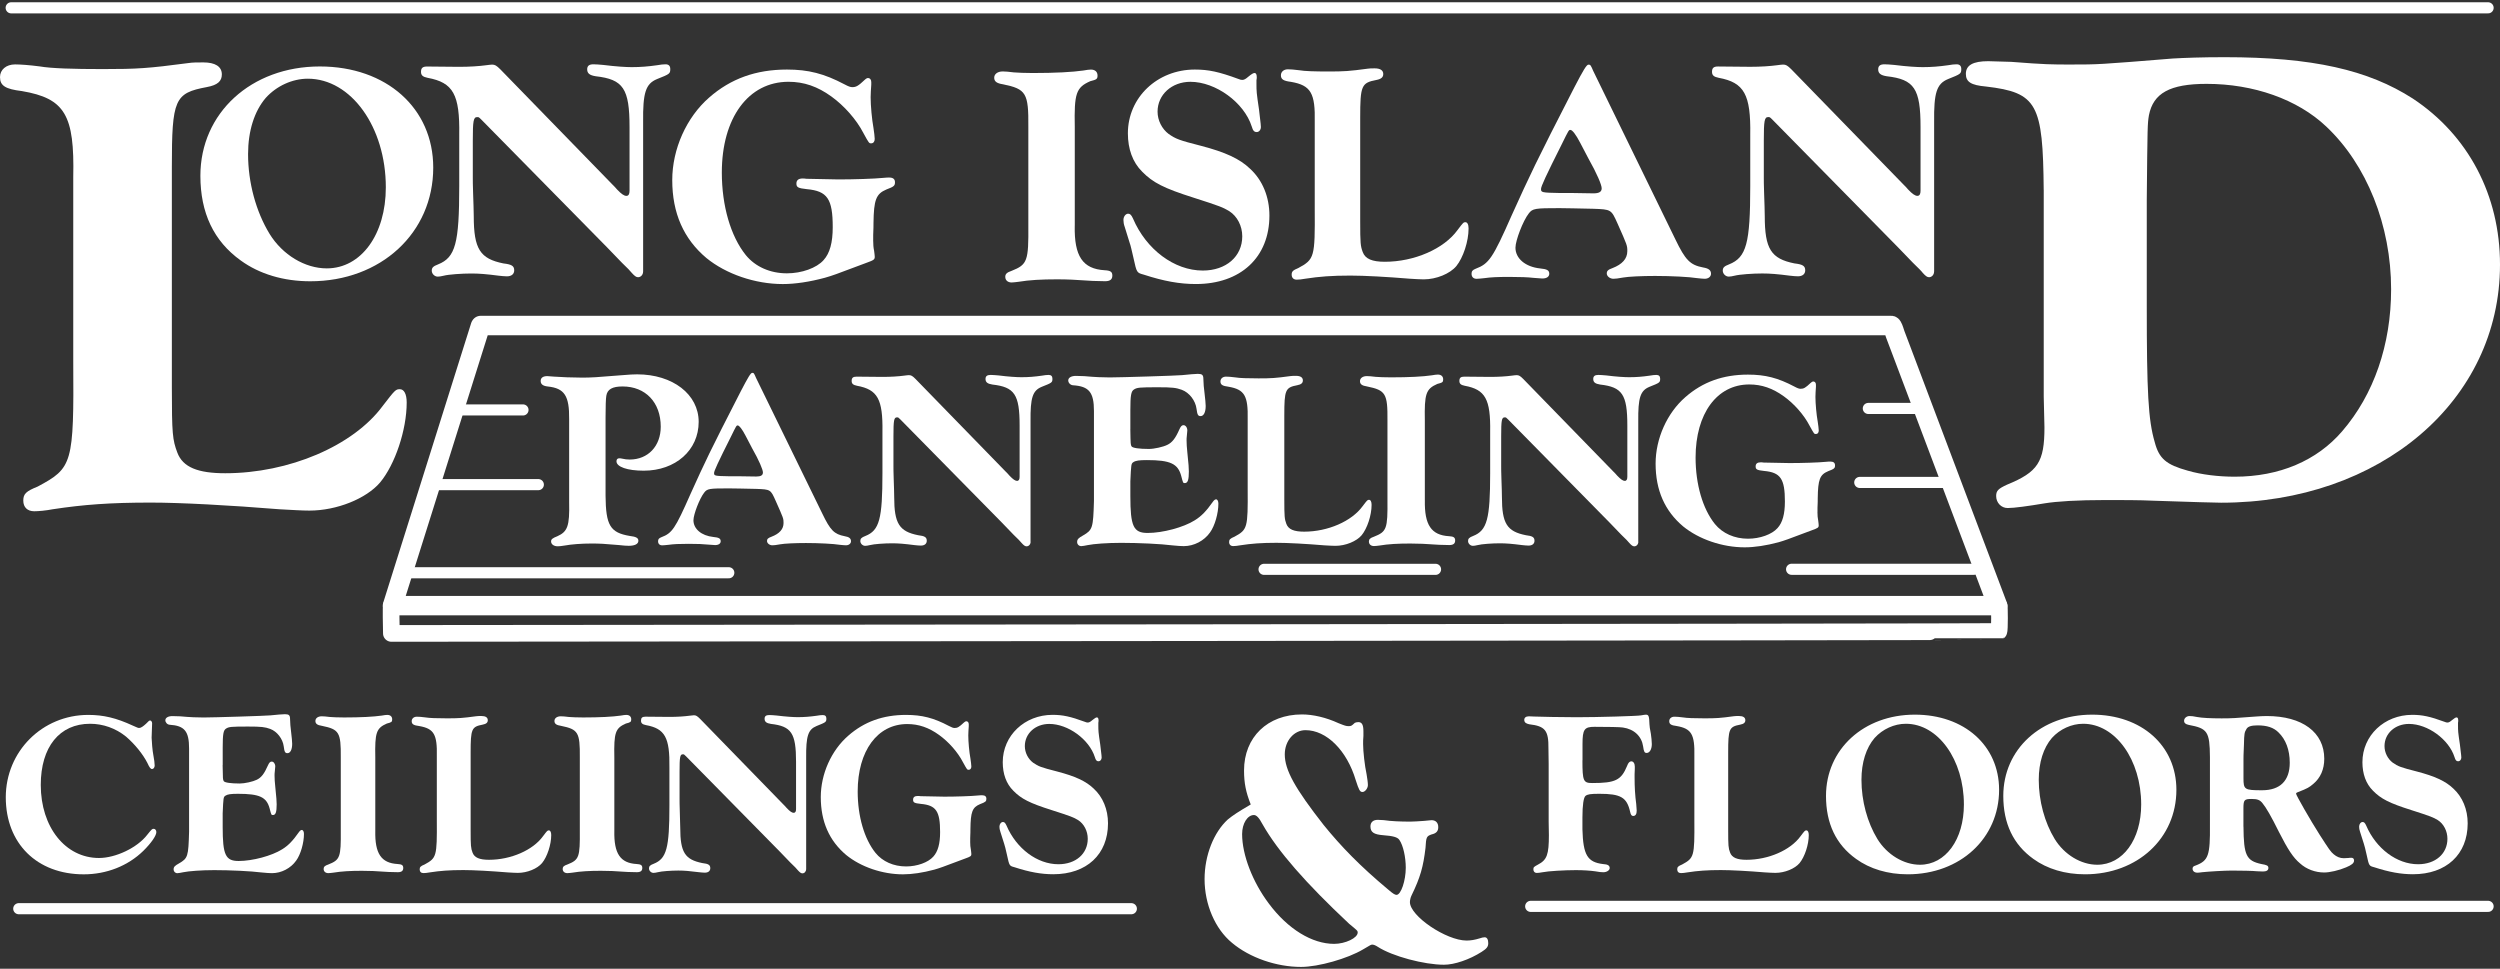
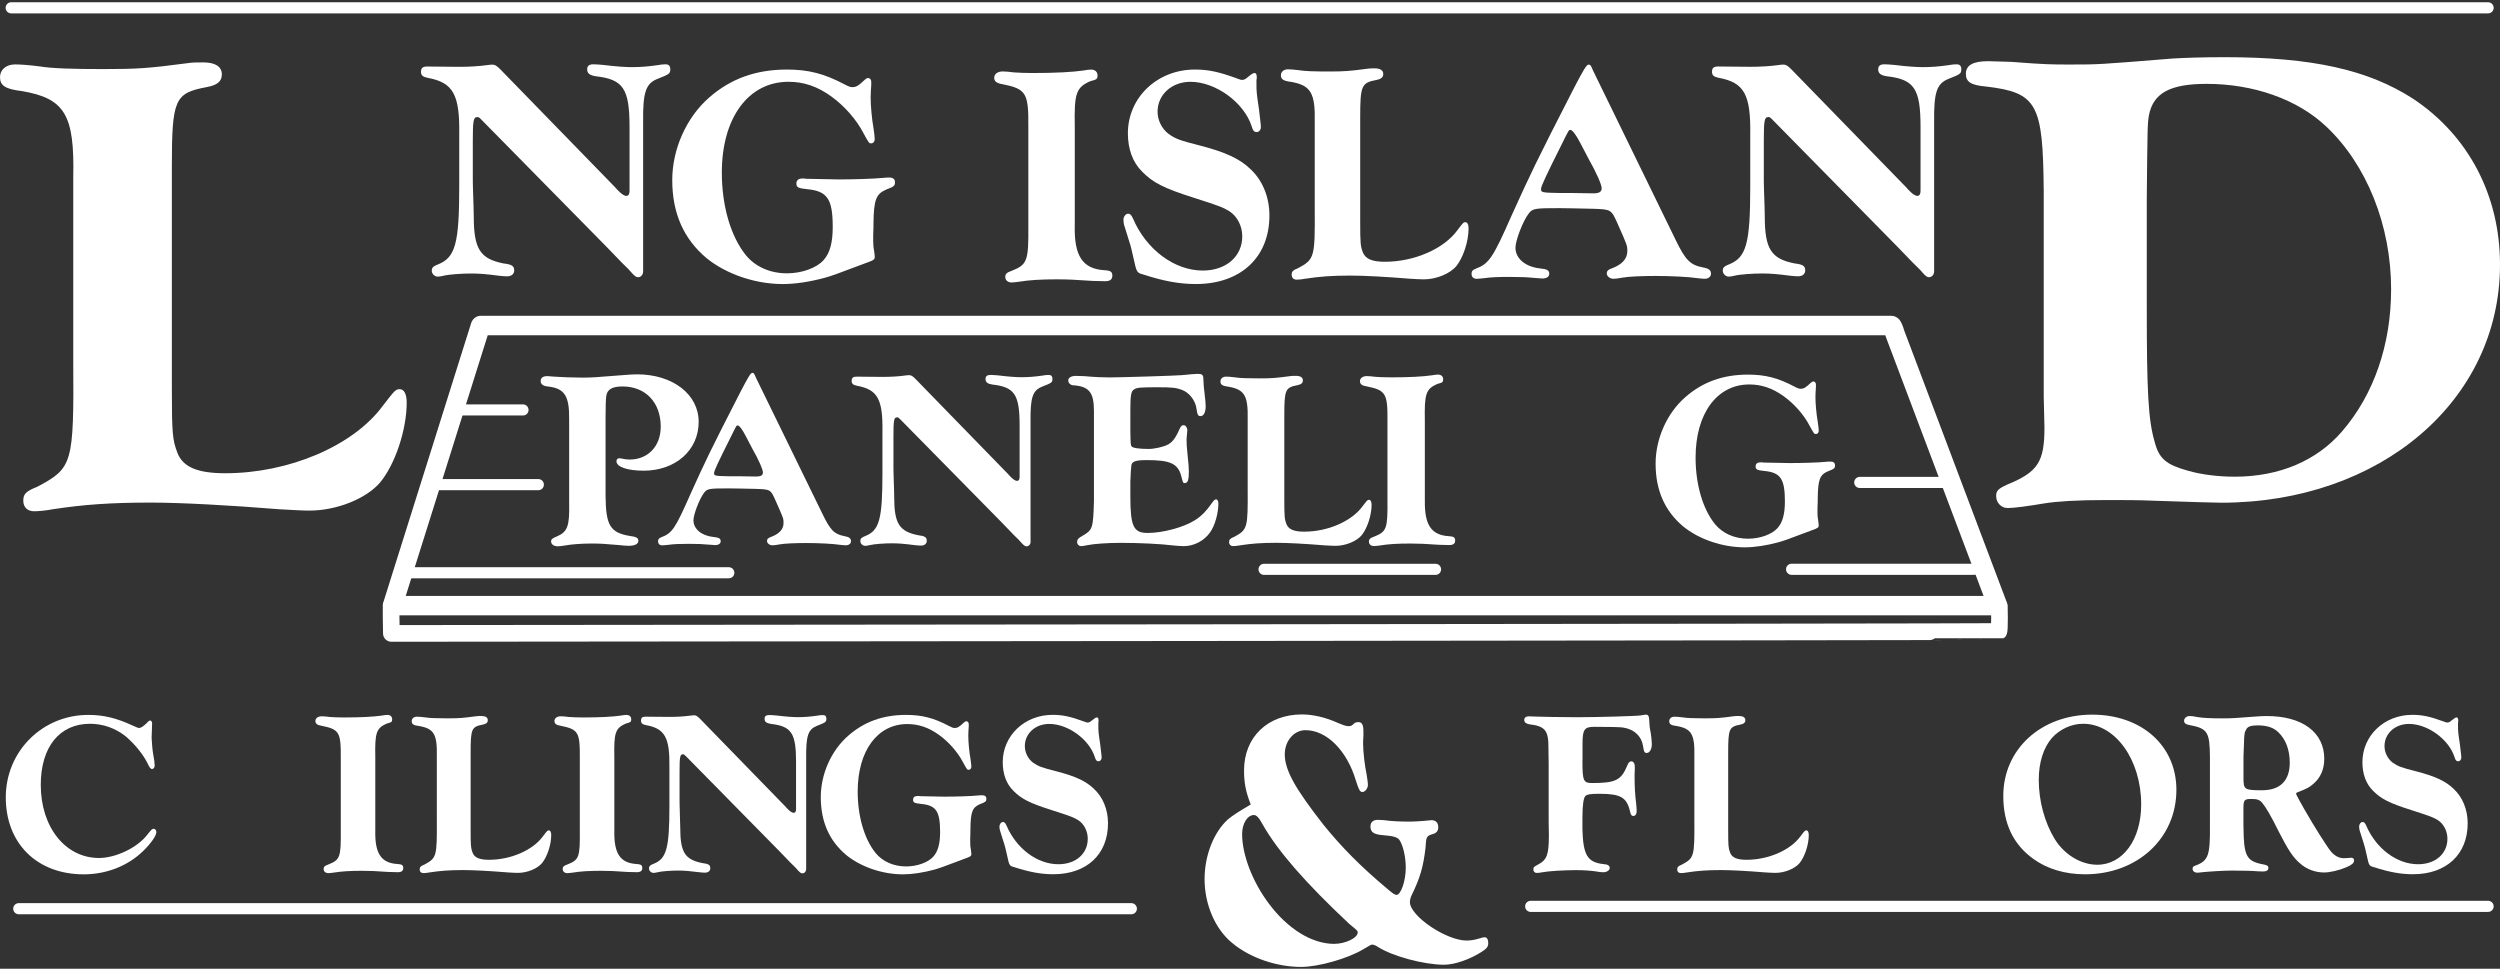
<svg xmlns="http://www.w3.org/2000/svg" width="400" height="155" viewBox="0 0 400 155" fill="none">
  <rect x="0" y="0" width="400" height="155" fill="#333333" stroke="none" />
  <path d="M326.992 30.385C326.876 16.62 325.956 14.806 317.766 13.845C315.343 13.632 314.538 13.098 314.538 11.818C314.538 10.43 315.69 9.79 318.113 9.79L321.803 9.897C327.223 10.324 328.379 10.324 331.261 10.324C335.76 10.324 335.76 10.324 347.636 9.363C349.481 9.257 352.251 9.15 355.942 9.15C370.014 9.15 378.893 11.177 386.043 15.766C394.922 21.635 400 31.239 400 42.337C400 64.106 380.854 80.433 355.368 80.433C354.906 80.433 350.526 80.326 344.528 80.112C342.336 80.006 339.455 80.006 337.032 80.006C332.305 80.006 329.073 80.219 327.112 80.539C324.573 80.966 322.27 81.286 321.23 81.286C320.189 81.286 319.385 80.433 319.385 79.365C319.385 78.512 319.731 78.192 321.114 77.551C326.072 75.524 327.112 73.923 327.112 68.374L326.997 63.466V60.371V30.385H326.992ZM343.483 48.953C343.483 62.719 343.715 67.2 344.751 70.722C345.444 73.39 346.596 74.35 350.055 75.31C352.247 75.951 355.012 76.271 357.551 76.271C364.701 76.271 370.699 73.71 374.736 69.014C379.809 63.145 382.579 55.142 382.579 46.285C382.579 36.041 378.658 26.33 372.202 20.248C367.587 15.873 360.553 13.418 353.056 13.418C347.174 13.418 344.524 14.912 343.83 18.434C343.599 19.821 343.599 20.034 343.483 31.986V48.953Z" fill="white" />
  <path d="M27.496 61.953C27.496 69.423 27.607 70.383 28.372 72.411C29.248 74.759 31.657 75.719 36.041 75.719C46.228 75.719 56.526 71.344 61.239 64.941C63.208 62.38 63.319 62.273 63.977 62.273C64.635 62.273 65.071 63.02 65.071 64.408C65.071 68.783 63.208 74.332 60.798 77.213C58.606 79.774 53.898 81.695 49.514 81.695C48.309 81.695 46.664 81.588 44.694 81.481C36.806 80.841 28.919 80.414 24.099 80.414C17.634 80.414 13.361 80.734 8.435 81.481C7.341 81.695 6.136 81.802 5.478 81.802C4.384 81.802 3.726 81.161 3.726 80.094C3.726 79.027 4.166 78.6 6.025 77.853C11.614 74.865 11.832 74.225 11.72 57.685V31.221V28.34C11.938 18.416 10.404 15.748 3.504 14.574C0.876 14.254 0 13.72 0 12.333C0 11.159 0.987 10.306 2.41 10.306C3.286 10.306 4.709 10.412 6.354 10.626C8.217 10.946 11.72 11.053 16.433 11.053C21.911 11.053 23.663 10.946 30.128 10.092C30.786 9.985 31.551 9.985 32.538 9.985C34.401 9.985 35.495 10.626 35.495 11.906C35.495 12.973 34.837 13.614 33.085 13.934C27.936 14.894 27.496 15.854 27.496 26.739V28.98V61.953Z" fill="white" />
-   <path d="M69.318 26.814C69.318 37.267 60.928 45.004 49.652 45.004C45.357 45.004 41.515 43.848 38.532 41.687C34.183 38.57 32.062 34.048 32.062 28.122C32.062 18.073 40.199 10.634 51.172 10.634C61.834 10.634 69.318 17.317 69.318 26.814ZM42.524 15.659C40.706 17.77 39.692 20.936 39.692 24.653C39.692 29.224 40.955 33.848 43.129 37.414C45.201 40.78 48.789 42.941 52.279 42.941C57.788 42.941 61.732 37.512 61.732 29.976C61.732 20.327 56.17 12.591 49.247 12.591C46.77 12.595 44.245 13.751 42.524 15.659Z" fill="white" />
  <path d="M102.896 43.453C102.896 43.955 102.54 44.355 102.086 44.355C101.784 44.355 101.531 44.155 101.077 43.653C101.028 43.551 100.268 42.75 99.512 42.043L97.187 39.633L77.014 19.136C76.609 18.736 76.609 18.736 76.356 18.736C75.751 18.736 75.649 19.287 75.649 22.506V28.433C75.649 28.687 75.649 29.789 75.698 30.945C75.747 32.453 75.8 33.809 75.8 34.565C75.8 39.843 76.809 41.399 80.553 42.15C81.869 42.301 82.274 42.55 82.274 43.257C82.274 43.862 81.82 44.213 81.113 44.213C80.758 44.213 80.255 44.164 79.797 44.111C77.828 43.857 76.663 43.76 75.4 43.76C73.884 43.76 71.758 43.911 71.003 44.111C70.598 44.213 70.242 44.262 70.042 44.262C69.535 44.262 69.082 43.809 69.082 43.306C69.082 42.853 69.282 42.604 70.091 42.301C72.87 41.194 73.479 38.935 73.479 29.789V21.599C73.581 15.117 72.519 13.209 68.424 12.453C67.663 12.302 67.361 12.053 67.361 11.498C67.361 10.893 67.615 10.644 68.322 10.644L73.479 10.693C75.147 10.693 76.663 10.59 77.774 10.439C78.179 10.39 78.535 10.337 78.735 10.337C79.188 10.337 79.442 10.488 80.051 11.093L97.996 29.532C98.249 29.785 98.503 30.034 98.703 30.287C99.41 31.043 99.863 31.341 100.219 31.341C100.575 31.341 100.726 31.039 100.726 30.536V20.341C100.726 14.161 99.717 12.702 95.315 12.2C94.354 12.049 93.95 11.746 93.95 11.093C93.95 10.541 94.252 10.288 94.959 10.288C95.364 10.288 95.919 10.337 96.524 10.39C98.547 10.644 100.166 10.742 101.073 10.742C102.487 10.742 103.7 10.639 105.119 10.439C105.675 10.337 106.128 10.288 106.484 10.288C106.991 10.288 107.244 10.541 107.244 11.044C107.244 11.8 107.142 11.849 105.123 12.653C103.305 13.409 102.847 14.814 102.9 19.536V43.453H102.896Z" fill="white" />
  <path d="M139.706 38.415C139.706 39.118 139.755 39.673 139.857 40.123C139.906 40.523 139.96 40.878 139.96 41.078C139.96 41.532 139.808 41.63 138.546 42.083C133.339 44.044 133.339 44.044 131.974 44.444C129.546 45.098 127.221 45.449 125.251 45.449C120.801 45.449 116.154 43.84 113.02 41.279C109.378 38.215 107.56 34.093 107.56 28.816C107.56 23.84 109.836 18.767 113.473 15.601C116.91 12.587 120.956 11.128 125.909 11.128C129.346 11.128 131.876 11.782 135.109 13.489C135.767 13.841 136.069 13.943 136.371 13.943C136.976 13.943 137.332 13.743 138.341 12.787C138.546 12.587 138.746 12.485 138.848 12.485C139.204 12.485 139.404 12.733 139.404 13.138V13.538C139.355 14.343 139.302 14.943 139.302 15.548C139.302 16.904 139.506 19.114 139.755 20.47C139.857 21.172 139.955 21.875 139.955 22.231C139.955 22.631 139.755 22.933 139.399 22.933C139.044 22.933 139.044 22.933 138.137 21.275C137.025 19.114 135.051 16.904 133.032 15.446C130.809 13.836 128.635 13.085 126.158 13.085C119.738 13.085 115.492 18.865 115.492 27.606C115.492 32.933 116.906 37.806 119.333 40.821C120.849 42.679 123.224 43.733 125.905 43.733C128.279 43.733 130.658 42.879 131.77 41.621C132.779 40.514 133.237 38.806 133.237 36.343C133.237 31.821 132.379 30.563 129.093 30.265C127.679 30.114 127.426 29.963 127.426 29.363C127.426 28.811 127.781 28.558 128.435 28.558C128.537 28.558 128.791 28.558 129.04 28.607L134.144 28.709C136.572 28.709 139.906 28.607 141.373 28.456C141.729 28.407 142.134 28.407 142.285 28.407C142.89 28.407 143.196 28.656 143.196 29.158C143.196 29.709 143.045 29.861 141.831 30.314C140.164 31.017 139.808 31.973 139.759 35.69C139.759 35.992 139.759 36.694 139.711 37.597V38.415H139.706Z" fill="white" />
  <path d="M171.96 36.103C171.857 40.976 173.222 43.039 176.761 43.239C177.673 43.288 177.975 43.488 177.975 44.093C177.975 44.697 177.62 44.995 176.815 44.995L174.845 44.946C171.862 44.746 170.799 44.693 169.083 44.693C166.655 44.693 164.734 44.795 162.916 45.093C162.511 45.142 162.107 45.195 161.853 45.195C161.248 45.195 160.844 44.844 160.844 44.293C160.844 43.839 161.097 43.59 161.853 43.337C164.379 42.332 164.583 41.781 164.534 36V20.274C164.583 14.898 164.179 14.245 160.488 13.489C159.479 13.338 159.074 13.035 159.074 12.435C159.074 11.835 159.63 11.43 160.439 11.43C160.795 11.43 161.449 11.479 162.209 11.581C162.969 11.63 163.827 11.684 165.241 11.684C168.829 11.684 171.613 11.533 173.329 11.284C173.836 11.181 174.338 11.132 174.543 11.132C175.201 11.132 175.605 11.484 175.605 12.088C175.605 12.64 175.454 12.742 174.441 12.991C172.164 13.996 171.862 14.952 171.964 20.278V36.103H171.96Z" fill="white" />
  <path d="M179.954 36.303C179.803 35.903 179.75 35.498 179.75 35.196C179.75 34.645 180.105 34.191 180.51 34.191C180.812 34.191 181.017 34.391 181.27 34.947C183.391 39.922 187.891 43.288 192.444 43.288C196.183 43.288 198.762 41.03 198.762 37.81C198.762 36.152 197.953 34.596 196.69 33.791C195.681 33.186 195.223 32.986 190.977 31.63C186.224 30.123 184.454 29.22 182.738 27.46C181.221 25.952 180.461 23.84 180.461 21.328C180.461 15.601 185.161 11.128 191.177 11.128C193.351 11.128 195.018 11.48 198.153 12.636C198.353 12.738 198.606 12.787 198.758 12.787C199.06 12.787 199.313 12.636 199.718 12.284C200.274 11.831 200.527 11.68 200.727 11.68C200.981 11.68 201.083 11.933 201.083 12.382C201.083 12.431 201.083 12.582 201.034 12.836V13.387C201.034 14.592 201.034 14.792 201.439 17.509C201.741 20.07 201.741 20.07 201.741 20.323C201.741 20.777 201.439 21.128 201.083 21.128C200.678 21.128 200.478 20.928 200.274 20.226C199.06 16.406 194.511 13.089 190.465 13.089C187.482 13.089 185.21 15.148 185.21 17.864C185.21 19.27 185.917 20.626 186.979 21.43C188.14 22.235 188.647 22.435 192.186 23.338C196.028 24.343 198.353 25.396 200.02 27.006C201.99 28.816 203.106 31.479 203.106 34.494C203.106 41.176 198.504 45.445 191.328 45.445C188.749 45.445 186.224 44.991 182.987 43.938C181.875 43.635 181.875 43.635 181.368 41.323C181.115 40.216 180.861 39.113 180.764 38.913L179.954 36.303Z" fill="white" />
  <path d="M217.632 35.405C217.632 38.922 217.681 39.375 218.036 40.327C218.441 41.434 219.553 41.883 221.576 41.883C226.275 41.883 231.028 39.824 233.203 36.81C234.114 35.605 234.163 35.552 234.465 35.552C234.768 35.552 234.972 35.903 234.972 36.556C234.972 38.615 234.114 41.23 233.003 42.586C231.993 43.791 229.819 44.698 227.796 44.698C227.24 44.698 226.48 44.649 225.573 44.595C221.931 44.293 218.294 44.093 216.071 44.093C213.088 44.093 211.118 44.244 208.841 44.595C208.335 44.698 207.779 44.746 207.476 44.746C206.97 44.746 206.667 44.444 206.667 43.942C206.667 43.439 206.872 43.239 207.73 42.888C210.309 41.483 210.411 41.181 210.358 33.391V20.937V19.581C210.46 14.908 209.753 13.654 206.565 13.098C205.351 12.947 204.947 12.698 204.947 12.044C204.947 11.493 205.4 11.088 206.058 11.088C206.463 11.088 207.121 11.137 207.877 11.239C208.735 11.39 210.353 11.439 212.527 11.439C215.057 11.439 215.862 11.39 218.846 10.986C219.148 10.937 219.504 10.937 219.957 10.937C220.815 10.937 221.322 11.239 221.322 11.84C221.322 12.342 221.02 12.644 220.211 12.796C217.836 13.249 217.632 13.698 217.632 18.825V19.878V35.405Z" fill="white" />
  <path d="M268.048 38.273C269.667 41.639 270.423 42.395 272.499 42.795C273.411 42.946 273.762 43.248 273.762 43.8C273.762 44.253 273.357 44.604 272.752 44.604C272.499 44.604 272.046 44.555 271.539 44.502C270.325 44.302 267.395 44.151 264.816 44.151C262.695 44.151 260.521 44.253 259.712 44.404C258.951 44.555 258.395 44.604 258.146 44.604C257.591 44.604 257.084 44.204 257.084 43.751C257.084 43.35 257.288 43.146 257.995 42.897C259.56 42.292 260.37 41.39 260.37 40.185C260.37 39.282 260.37 39.282 258.805 35.765C257.795 33.506 257.795 33.506 254.914 33.404C252.335 33.355 250.717 33.302 249.503 33.302C245.612 33.302 245.208 33.351 244.599 34.156C243.687 35.312 242.473 38.477 242.473 39.633C242.473 41.341 244.038 42.697 246.417 42.95C247.529 43.053 247.884 43.253 247.884 43.804C247.884 44.258 247.48 44.56 246.773 44.56C246.573 44.56 245.964 44.511 245.359 44.458C244.501 44.355 243.238 44.306 241.517 44.306C239.597 44.306 238.534 44.355 237.471 44.507C237.018 44.555 236.511 44.609 236.257 44.609C235.751 44.609 235.448 44.306 235.448 43.804C235.448 43.404 235.599 43.199 236.106 42.999C238.227 42.194 238.836 41.341 241.869 34.458C244.852 27.877 245.661 26.117 251.877 14.009C253.344 11.195 253.847 10.341 254.154 10.341C254.461 10.341 254.509 10.39 254.914 11.346L268.048 38.273ZM254.954 30.936C255.866 30.936 256.27 30.683 256.27 30.132C256.27 29.58 255.51 27.771 254.145 25.356C253.994 25.054 253.54 24.2 252.829 22.844C252.122 21.488 251.566 20.786 251.264 20.786C251.01 20.786 251.01 20.786 249.899 23.044C247.32 28.171 246.564 29.829 246.564 30.23C246.564 30.781 246.613 30.834 249.65 30.883H251.673L254.954 30.936Z" fill="white" />
  <path d="M309.452 43.453C309.452 43.955 309.096 44.355 308.643 44.355C308.34 44.355 308.087 44.155 307.634 43.653C307.585 43.551 306.824 42.75 306.068 42.043L303.743 39.633L283.575 19.132C283.17 18.732 283.17 18.732 282.917 18.732C282.312 18.732 282.21 19.283 282.21 22.502V28.429C282.21 28.682 282.21 29.785 282.259 30.941C282.308 32.448 282.361 33.804 282.361 34.56C282.361 39.838 283.37 41.394 287.114 42.146C288.43 42.297 288.835 42.546 288.835 43.253C288.835 43.857 288.381 44.209 287.674 44.209C287.318 44.209 286.816 44.16 286.358 44.106C284.388 43.853 283.223 43.755 281.961 43.755C280.445 43.755 278.319 43.906 277.563 44.106C277.159 44.209 276.803 44.258 276.603 44.258C276.096 44.258 275.643 43.804 275.643 43.302C275.643 42.848 275.843 42.599 276.652 42.297C279.431 41.19 280.04 38.931 280.04 29.785V21.595C280.142 15.112 279.08 13.205 274.985 12.449C274.224 12.298 273.922 12.049 273.922 11.493C273.922 10.888 274.175 10.639 274.882 10.639L280.04 10.688C281.707 10.688 283.223 10.586 284.335 10.435C284.74 10.386 285.095 10.332 285.295 10.332C285.749 10.332 286.002 10.484 286.612 11.088L304.557 29.527C304.81 29.78 305.064 30.029 305.264 30.283C305.971 31.039 306.424 31.337 306.78 31.337C307.136 31.337 307.287 31.034 307.287 30.532V20.341C307.287 14.161 306.277 12.702 301.876 12.2C300.915 12.049 300.511 11.746 300.511 11.093C300.511 10.541 300.813 10.288 301.52 10.288C301.925 10.288 302.48 10.337 303.085 10.39C305.108 10.644 306.726 10.742 307.634 10.742C309.047 10.742 310.261 10.639 311.68 10.439C312.235 10.337 312.689 10.288 313.045 10.288C313.551 10.288 313.805 10.541 313.805 11.044C313.805 11.8 313.703 11.849 311.684 12.653C309.866 13.409 309.408 14.814 309.461 19.536V43.453H309.452Z" fill="white" />
  <path d="M96.889 79.316C96.929 84.051 97.622 85.225 100.757 85.75C101.775 85.87 102.14 86.074 102.14 86.519C102.14 87.043 101.571 87.328 100.592 87.328C100.228 87.328 99.699 87.288 99.005 87.208C96.684 87.003 95.951 86.963 94.648 86.963C93.06 86.963 91.433 87.084 90.33 87.288C89.881 87.368 89.437 87.408 89.232 87.408C88.623 87.408 88.174 87.084 88.174 86.639C88.174 86.274 88.379 86.114 89.192 85.79C90.82 85.06 91.148 84.131 91.064 80.37V67.058C91.104 63.336 90.33 62.122 87.645 61.838C86.871 61.758 86.507 61.473 86.507 60.948C86.507 60.464 86.871 60.179 87.565 60.179C87.685 60.179 88.174 60.219 88.623 60.259C89.641 60.339 91.718 60.419 93.1 60.419C94.568 60.419 95.297 60.379 99.739 60.015C100.552 59.934 101.491 59.895 101.935 59.895C107.635 59.895 111.788 63.091 111.788 67.502C111.788 72.033 108.084 75.31 102.993 75.31C100.388 75.31 98.636 74.701 98.636 73.811C98.636 73.487 98.8 73.327 99.085 73.327C99.165 73.327 99.29 73.327 99.45 73.367C99.939 73.487 100.388 73.527 100.752 73.527C103.683 73.527 105.719 71.384 105.719 68.267C105.719 64.381 103.278 61.833 99.614 61.833C97.987 61.833 97.173 62.278 97.009 63.331C96.929 63.776 96.889 65.03 96.889 66.813V79.316Z" fill="white" />
  <path d="M131.556 82.148C132.859 84.861 133.468 85.465 135.14 85.79C135.874 85.91 136.158 86.155 136.158 86.599C136.158 86.964 135.834 87.248 135.345 87.248C135.14 87.248 134.775 87.208 134.366 87.168C133.388 87.008 131.027 86.884 128.951 86.884C127.239 86.884 125.492 86.964 124.838 87.088C124.229 87.208 123.78 87.248 123.575 87.248C123.126 87.248 122.722 86.924 122.722 86.559C122.722 86.235 122.886 86.075 123.455 85.87C124.718 85.385 125.367 84.656 125.367 83.687C125.367 82.958 125.367 82.958 124.104 80.125C123.291 78.307 123.291 78.307 120.97 78.222C118.893 78.182 117.591 78.142 116.612 78.142C113.478 78.142 113.153 78.182 112.664 78.832C111.931 79.761 110.952 82.313 110.952 83.242C110.952 84.616 112.215 85.71 114.127 85.915C115.021 85.995 115.31 86.159 115.31 86.604C115.31 86.968 114.985 87.213 114.416 87.213C114.251 87.213 113.767 87.173 113.278 87.133C112.584 87.053 111.566 87.013 110.183 87.013C108.636 87.013 107.782 87.053 106.924 87.173C106.559 87.213 106.15 87.253 105.946 87.253C105.537 87.253 105.292 87.008 105.292 86.604C105.292 86.279 105.412 86.119 105.821 85.954C107.533 85.305 108.018 84.621 110.463 79.076C112.864 73.776 113.518 72.358 118.524 62.607C119.707 60.34 120.112 59.655 120.356 59.655C120.601 59.655 120.641 59.695 120.965 60.464L131.556 82.148ZM121.01 76.244C121.743 76.244 122.068 76.039 122.068 75.595C122.068 75.15 121.459 73.692 120.356 71.753C120.236 71.508 119.867 70.824 119.298 69.73C118.729 68.636 118.28 68.072 118.035 68.072C117.831 68.072 117.831 68.072 116.937 69.895C114.861 74.021 114.251 75.359 114.251 75.679C114.251 76.124 114.291 76.164 116.737 76.204H118.364L121.01 76.244Z" fill="white" />
  <path d="M164.899 86.684C164.899 87.088 164.614 87.413 164.245 87.413C164.001 87.413 163.796 87.253 163.432 86.848C163.392 86.768 162.778 86.119 162.169 85.554L160.297 83.611L144.05 67.102C143.726 66.778 143.726 66.778 143.521 66.778C143.032 66.778 142.952 67.222 142.952 69.814V74.59C142.952 74.794 142.952 75.684 142.992 76.613C143.032 77.827 143.072 78.921 143.072 79.525C143.072 83.771 143.886 85.03 146.9 85.634C147.959 85.754 148.283 85.959 148.283 86.524C148.283 87.008 147.919 87.293 147.345 87.293C147.06 87.293 146.651 87.253 146.287 87.213C144.699 87.008 143.761 86.928 142.743 86.928C141.52 86.928 139.813 87.048 139.199 87.213C138.875 87.293 138.59 87.333 138.426 87.333C138.017 87.333 137.652 86.968 137.652 86.564C137.652 86.199 137.817 85.999 138.466 85.754C140.707 84.865 141.191 83.042 141.191 75.679V69.085C141.271 63.865 140.418 62.327 137.119 61.722C136.509 61.602 136.265 61.398 136.265 60.953C136.265 60.468 136.469 60.264 137.039 60.264L141.191 60.304C142.534 60.304 143.757 60.224 144.651 60.104C144.975 60.064 145.26 60.024 145.424 60.024C145.789 60.024 145.993 60.144 146.482 60.633L160.937 75.484C161.142 75.688 161.346 75.888 161.506 76.093C162.075 76.697 162.445 76.942 162.729 76.942C163.014 76.942 163.138 76.697 163.138 76.293V68.081C163.138 63.105 162.324 61.931 158.781 61.527C158.007 61.407 157.683 61.162 157.683 60.637C157.683 60.193 157.927 59.988 158.496 59.988C158.821 59.988 159.27 60.028 159.759 60.068C161.386 60.273 162.689 60.353 163.423 60.353C164.561 60.353 165.539 60.273 166.682 60.108C167.131 60.028 167.496 59.988 167.78 59.988C168.189 59.988 168.389 60.193 168.389 60.597C168.389 61.207 168.309 61.247 166.677 61.891C165.21 62.5 164.846 63.63 164.886 67.436V86.684H164.899Z" fill="white" />
  <path d="M180.852 68.635C180.892 71.143 180.892 71.143 181.057 71.428C181.221 71.672 182.239 71.832 183.827 71.832C184.68 71.832 186.108 71.508 186.757 71.183C187.53 70.818 188.06 70.169 188.713 68.675C188.918 68.231 189.078 68.026 189.362 68.026C189.687 68.026 189.971 68.391 189.971 68.875C189.971 69.035 189.931 69.4 189.891 69.765C189.851 70.049 189.851 70.249 189.851 70.454C189.851 70.978 189.891 71.628 189.971 72.357C190.176 74.34 190.216 74.905 190.216 75.434C190.216 76.767 190.052 77.297 189.567 77.297C189.282 77.297 189.282 77.257 188.998 76.163C188.469 74.18 187.246 73.615 183.502 73.615C182.279 73.615 181.71 73.695 181.346 73.94C180.981 74.184 180.981 74.264 180.857 77.016V79.364C180.857 84.219 181.346 85.273 183.627 85.273C186.028 85.273 189.367 84.384 191.159 83.25C192.217 82.601 193.03 81.752 194.049 80.298C194.253 80.013 194.413 79.893 194.578 79.893C194.782 79.893 194.942 80.178 194.942 80.582C194.942 82.121 194.373 84.144 193.6 85.198C192.661 86.532 191.034 87.381 189.407 87.381C189.042 87.381 188.389 87.341 187.615 87.261C185.703 87.016 182.159 86.856 179.389 86.856C177.148 86.856 174.992 87.016 174.014 87.221C173.605 87.301 173.2 87.381 172.996 87.381C172.631 87.381 172.342 87.096 172.342 86.732C172.342 86.287 172.547 86.082 173.28 85.678C174.827 84.789 174.907 84.464 175.032 80.173V79V65.767C175.032 62.775 174.258 61.801 171.653 61.641C171.244 61.601 170.919 61.237 170.919 60.872C170.919 60.428 171.408 60.143 172.142 60.143L173.485 60.183C175.237 60.343 176.499 60.388 177.557 60.388C179.225 60.388 188.389 60.103 189.122 60.023C190.22 59.903 191.319 59.818 191.648 59.818C192.341 59.818 192.541 59.978 192.541 60.668C192.581 61.597 192.581 61.801 192.746 63.095C192.826 63.784 192.91 64.554 192.91 64.958C192.91 65.972 192.586 66.577 192.097 66.577C191.688 66.577 191.568 66.372 191.443 65.403C191.279 64.109 190.305 62.815 189.082 62.366C188.189 62.041 187.575 61.962 185.254 61.962C182.324 61.962 181.915 62.002 181.426 62.326C180.977 62.611 180.857 63.255 180.857 65.603V68.635H180.852Z" fill="white" />
  <path d="M205.489 79.846C205.489 82.678 205.529 83.042 205.814 83.812C206.138 84.701 207.036 85.066 208.664 85.066C212.452 85.066 216.276 83.407 218.028 80.979C218.761 80.01 218.801 79.97 219.046 79.97C219.29 79.97 219.455 80.255 219.455 80.779C219.455 82.438 218.761 84.541 217.867 85.635C217.054 86.604 215.302 87.333 213.675 87.333C213.226 87.333 212.616 87.293 211.883 87.253C208.953 87.008 206.018 86.849 204.231 86.849C201.83 86.849 200.242 86.969 198.411 87.253C198.001 87.333 197.557 87.373 197.312 87.373C196.903 87.373 196.659 87.129 196.659 86.724C196.659 86.319 196.823 86.159 197.512 85.875C199.589 84.741 199.669 84.501 199.629 78.227V68.192V67.098C199.709 63.337 199.14 62.323 196.574 61.878C195.596 61.758 195.271 61.554 195.271 61.029C195.271 60.584 195.636 60.26 196.165 60.26C196.49 60.26 197.019 60.3 197.632 60.38C198.326 60.5 199.629 60.54 201.376 60.54C203.413 60.54 204.062 60.5 206.467 60.175C206.712 60.135 206.996 60.135 207.361 60.135C208.055 60.135 208.459 60.38 208.459 60.864C208.459 61.269 208.215 61.514 207.565 61.634C205.654 61.998 205.489 62.363 205.489 66.489V67.338V79.846Z" fill="white" />
  <path d="M227.978 80.046C227.898 83.972 228.997 85.631 231.847 85.791C232.58 85.831 232.825 85.995 232.825 86.48C232.825 86.965 232.54 87.209 231.887 87.209L230.299 87.169C227.898 87.009 227.04 86.965 225.658 86.965C223.701 86.965 222.154 87.044 220.691 87.289C220.366 87.329 220.042 87.369 219.837 87.369C219.348 87.369 219.024 87.085 219.024 86.64C219.024 86.275 219.228 86.075 219.837 85.871C221.874 85.061 222.034 84.617 221.994 79.962V67.299C222.034 62.968 221.709 62.443 218.735 61.834C217.921 61.714 217.596 61.47 217.596 60.985C217.596 60.5 218.045 60.176 218.695 60.176C218.979 60.176 219.508 60.216 220.122 60.296C220.731 60.336 221.425 60.376 222.563 60.376C225.453 60.376 227.694 60.256 229.077 60.051C229.486 59.971 229.89 59.931 230.055 59.931C230.584 59.931 230.909 60.216 230.909 60.7C230.909 61.145 230.789 61.225 229.97 61.429C228.139 62.239 227.894 63.008 227.974 67.299V80.046H227.978Z" fill="white" />
-   <path d="M262.134 86.684C262.134 87.088 261.85 87.413 261.481 87.413C261.236 87.413 261.032 87.253 260.667 86.848C260.627 86.768 260.014 86.119 259.404 85.554L257.533 83.611L241.286 67.102C240.961 66.778 240.961 66.778 240.757 66.778C240.268 66.778 240.188 67.222 240.188 69.814V74.59C240.188 74.794 240.188 75.684 240.228 76.613C240.268 77.827 240.308 78.921 240.308 79.525C240.308 83.771 241.121 85.03 244.136 85.634C245.194 85.754 245.519 85.959 245.519 86.524C245.519 87.008 245.154 87.293 244.581 87.293C244.296 87.293 243.887 87.253 243.522 87.213C241.935 87.008 240.997 86.928 239.979 86.928C238.756 86.928 237.049 87.048 236.435 87.213C236.11 87.293 235.826 87.333 235.661 87.333C235.252 87.333 234.888 86.968 234.888 86.564C234.888 86.199 235.052 85.999 235.701 85.754C237.942 84.865 238.427 83.042 238.427 75.679V69.085C238.507 63.865 237.653 62.327 234.354 61.722C233.745 61.602 233.5 61.398 233.5 60.953C233.5 60.468 233.705 60.264 234.274 60.264L238.427 60.304C239.77 60.304 240.992 60.224 241.886 60.104C242.211 60.064 242.495 60.024 242.66 60.024C243.024 60.024 243.229 60.144 243.718 60.633L258.173 75.484C258.377 75.688 258.582 75.888 258.742 76.093C259.311 76.697 259.68 76.942 259.965 76.942C260.249 76.942 260.374 76.697 260.374 76.293V68.081C260.374 63.105 259.56 61.931 256.016 61.527C255.243 61.407 254.918 61.162 254.918 60.637C254.918 60.193 255.163 59.988 255.732 59.988C256.056 59.988 256.506 60.028 256.995 60.068C258.622 60.273 259.925 60.353 260.658 60.353C261.797 60.353 262.775 60.273 263.917 60.108C264.367 60.028 264.731 59.988 265.016 59.988C265.425 59.988 265.625 60.193 265.625 60.597C265.625 61.207 265.545 61.247 263.913 61.891C262.446 62.5 262.081 63.63 262.121 67.436V86.684H262.134Z" fill="white" />
  <path d="M290.791 81.908C290.791 82.473 290.831 82.917 290.911 83.282C290.951 83.606 290.991 83.891 290.991 84.051C290.991 84.416 290.871 84.496 289.852 84.86C285.66 86.439 285.66 86.439 284.561 86.763C282.605 87.288 280.733 87.573 279.146 87.573C275.562 87.573 271.818 86.279 269.293 84.216C266.363 81.748 264.896 78.431 264.896 74.18C264.896 70.174 266.727 66.088 269.657 63.54C272.427 61.113 275.682 59.939 279.675 59.939C282.445 59.939 284.477 60.464 287.087 61.842C287.616 62.127 287.86 62.207 288.105 62.207C288.594 62.207 288.879 62.047 289.692 61.277C289.857 61.117 290.017 61.033 290.101 61.033C290.386 61.033 290.55 61.237 290.55 61.557V61.882C290.51 62.531 290.47 63.016 290.47 63.5C290.47 64.594 290.635 66.373 290.835 67.466C290.915 68.031 291 68.6 291 68.88C291 69.205 290.835 69.445 290.55 69.445C290.266 69.445 290.266 69.445 289.532 68.111C288.639 66.373 287.051 64.59 285.419 63.416C283.628 62.122 281.876 61.513 279.884 61.513C274.713 61.513 271.294 66.168 271.294 73.207C271.294 77.497 272.432 81.419 274.388 83.847C275.611 85.345 277.523 86.194 279.679 86.194C281.591 86.194 283.508 85.505 284.401 84.496C285.215 83.606 285.584 82.228 285.584 80.245C285.584 76.604 284.89 75.59 282.245 75.35C281.107 75.23 280.902 75.105 280.902 74.621C280.902 74.176 281.187 73.971 281.716 73.971C281.796 73.971 282 73.971 282.205 74.011L286.318 74.091C288.274 74.091 290.96 74.011 292.138 73.891C292.422 73.851 292.747 73.851 292.871 73.851C293.361 73.851 293.605 74.056 293.605 74.46C293.605 74.905 293.485 75.025 292.507 75.39C291.164 75.954 290.88 76.724 290.839 79.72C290.839 79.965 290.839 80.53 290.799 81.259V81.908H290.791Z" fill="white" />
  <path d="M60.047 132.939C59.971 136.563 60.985 138.092 63.617 138.243C64.293 138.279 64.52 138.43 64.52 138.879C64.52 139.328 64.257 139.551 63.657 139.551L62.19 139.515C59.971 139.364 59.184 139.328 57.904 139.328C56.099 139.328 54.671 139.404 53.32 139.626C53.017 139.662 52.719 139.702 52.533 139.702C52.084 139.702 51.781 139.44 51.781 139.03C51.781 138.693 51.968 138.506 52.533 138.319C54.413 137.572 54.56 137.163 54.525 132.868V121.179C54.56 117.181 54.262 116.697 51.519 116.137C50.767 116.025 50.465 115.799 50.465 115.354C50.465 114.909 50.879 114.607 51.479 114.607C51.741 114.607 52.23 114.643 52.795 114.718C53.36 114.754 53.995 114.794 55.049 114.794C57.717 114.794 59.785 114.683 61.061 114.496C61.438 114.42 61.812 114.385 61.963 114.385C62.452 114.385 62.75 114.647 62.75 115.096C62.75 115.505 62.639 115.581 61.888 115.768C60.198 116.515 59.971 117.226 60.047 121.183V132.939Z" fill="white" />
-   <path d="M35.619 122.41C35.655 124.727 35.655 124.727 35.806 124.989C35.957 125.211 36.895 125.362 38.363 125.362C39.15 125.362 40.466 125.065 41.071 124.767C41.786 124.429 42.271 123.833 42.876 122.45C43.062 122.041 43.214 121.854 43.476 121.854C43.778 121.854 44.041 122.192 44.041 122.637C44.041 122.788 44.005 123.122 43.965 123.459C43.929 123.722 43.929 123.909 43.929 124.095C43.929 124.58 43.965 125.18 44.041 125.852C44.227 127.683 44.267 128.204 44.267 128.688C44.267 129.92 44.116 130.405 43.667 130.405C43.405 130.405 43.405 130.369 43.142 129.36C42.653 127.528 41.528 127.008 38.069 127.008C36.94 127.008 36.415 127.083 36.077 127.305C35.739 127.528 35.739 127.603 35.628 130.142V132.308C35.628 136.789 36.077 137.759 38.185 137.759C40.404 137.759 43.485 136.936 45.139 135.891C46.117 135.295 46.868 134.508 47.807 133.166C47.993 132.903 48.145 132.792 48.296 132.792C48.482 132.792 48.634 133.054 48.634 133.428C48.634 134.846 48.109 136.714 47.393 137.688C46.531 138.919 45.028 139.706 43.52 139.706C43.182 139.706 42.582 139.671 41.866 139.595C40.101 139.373 36.829 139.221 34.277 139.221C32.209 139.221 30.217 139.373 29.314 139.559C28.937 139.635 28.563 139.711 28.376 139.711C28.038 139.711 27.776 139.448 27.776 139.115C27.776 138.706 27.963 138.519 28.639 138.145C30.066 137.323 30.142 137.025 30.253 133.068V131.983V119.769C30.253 117.003 29.537 116.11 27.131 115.959C26.753 115.923 26.456 115.585 26.456 115.247C26.456 114.838 26.905 114.576 27.585 114.576L28.825 114.611C30.439 114.763 31.604 114.798 32.583 114.798C34.121 114.798 42.578 114.536 43.254 114.46C44.267 114.349 45.281 114.273 45.583 114.273C46.224 114.273 46.41 114.425 46.41 115.056C46.446 115.914 46.446 116.101 46.597 117.297C46.673 117.933 46.748 118.64 46.748 119.013C46.748 119.947 46.446 120.507 45.997 120.507C45.619 120.507 45.508 120.32 45.397 119.422C45.245 118.226 44.343 117.03 43.218 116.621C42.391 116.323 41.826 116.248 39.688 116.248C36.984 116.248 36.606 116.283 36.157 116.585C35.744 116.848 35.633 117.444 35.633 119.609V122.41H35.619Z" fill="white" />
  <path d="M24.259 118.04C24.259 118.489 24.41 120.245 24.521 120.73C24.672 121.512 24.748 122.148 24.748 122.486C24.748 122.784 24.561 123.046 24.334 123.046C24.108 123.046 23.921 122.824 23.583 122.077C22.867 120.658 21.555 119.053 20.164 117.857C18.51 116.515 16.482 115.803 14.415 115.803C9.528 115.803 6.523 119.502 6.523 125.589C6.523 132.348 10.466 137.279 15.842 137.279C18.51 137.279 21.969 135.633 23.547 133.579C24.299 132.646 24.334 132.61 24.601 132.61C24.828 132.61 25.015 132.832 25.015 133.135C25.015 133.695 24.228 134.851 22.947 136.123C20.466 138.55 17.047 139.893 13.401 139.893C5.922 139.893 0.925 134.962 0.925 127.568C0.925 120.209 6.785 114.385 14.117 114.385C16.558 114.385 18.59 114.869 21.258 116.101C21.974 116.439 22.12 116.475 22.271 116.475C22.534 116.475 22.872 116.252 23.361 115.803C23.81 115.318 23.885 115.278 24.037 115.278C24.188 115.278 24.339 115.501 24.339 115.728L24.259 118.04Z" fill="white" />
  <path d="M75.302 132.75C75.302 135.365 75.338 135.703 75.605 136.41C75.907 137.232 76.734 137.566 78.237 137.566C81.731 137.566 85.262 136.036 86.88 133.795C87.556 132.897 87.596 132.861 87.818 132.861C88.045 132.861 88.196 133.124 88.196 133.608C88.196 135.138 87.556 137.081 86.729 138.09C85.978 138.988 84.364 139.66 82.856 139.66C82.443 139.66 81.878 139.624 81.202 139.584C78.495 139.362 75.791 139.211 74.137 139.211C71.918 139.211 70.456 139.322 68.762 139.584C68.384 139.66 67.975 139.695 67.748 139.695C67.374 139.695 67.148 139.473 67.148 139.1C67.148 138.726 67.299 138.575 67.935 138.317C69.851 137.272 69.927 137.045 69.891 131.256V121.995V120.985C69.967 117.513 69.442 116.579 67.072 116.166C66.169 116.055 65.872 115.868 65.872 115.383C65.872 114.974 66.21 114.672 66.699 114.672C67.001 114.672 67.486 114.707 68.05 114.783C68.691 114.894 69.891 114.934 71.51 114.934C73.39 114.934 73.99 114.898 76.205 114.596C76.431 114.561 76.694 114.561 77.032 114.561C77.672 114.561 78.046 114.783 78.046 115.232C78.046 115.605 77.819 115.828 77.219 115.943C75.453 116.281 75.302 116.615 75.302 120.425V121.208V132.75Z" fill="white" />
  <path d="M98.294 132.939C98.218 136.563 99.232 138.092 101.864 138.243C102.54 138.279 102.767 138.43 102.767 138.879C102.767 139.328 102.504 139.551 101.904 139.551L100.437 139.515C98.218 139.364 97.431 139.328 96.15 139.328C94.345 139.328 92.918 139.404 91.566 139.626C91.264 139.662 90.966 139.702 90.779 139.702C90.33 139.702 90.028 139.44 90.028 139.03C90.028 138.693 90.215 138.506 90.779 138.319C92.66 137.572 92.807 137.163 92.771 132.868V121.179C92.807 117.181 92.509 116.697 89.766 116.137C89.014 116.025 88.712 115.799 88.712 115.354C88.712 114.909 89.125 114.607 89.726 114.607C89.988 114.607 90.477 114.643 91.042 114.718C91.606 114.754 92.242 114.794 93.296 114.794C95.964 114.794 98.031 114.683 99.307 114.496C99.685 114.42 100.059 114.385 100.21 114.385C100.699 114.385 100.997 114.647 100.997 115.096C100.997 115.505 100.886 115.581 100.134 115.768C98.445 116.515 98.218 117.226 98.294 121.183V132.939Z" fill="white" />
  <path d="M128.982 139.065C128.982 139.439 128.72 139.737 128.382 139.737C128.155 139.737 127.968 139.585 127.63 139.212C127.595 139.136 127.03 138.541 126.465 138.016L124.736 136.224L109.743 120.987C109.441 120.689 109.441 120.689 109.254 120.689C108.805 120.689 108.729 121.098 108.729 123.49V127.896C108.729 128.083 108.729 128.906 108.765 129.764C108.8 130.884 108.84 131.893 108.84 132.454C108.84 136.375 109.592 137.531 112.371 138.092C113.349 138.203 113.647 138.389 113.647 138.914C113.647 139.363 113.309 139.626 112.784 139.626C112.522 139.626 112.144 139.59 111.806 139.55C110.339 139.363 109.476 139.288 108.538 139.288C107.409 139.288 105.83 139.399 105.27 139.55C104.968 139.626 104.705 139.661 104.554 139.661C104.176 139.661 103.838 139.323 103.838 138.95C103.838 138.612 103.99 138.425 104.59 138.203C106.657 137.38 107.106 135.699 107.106 128.901V122.814C107.182 117.994 106.391 116.576 103.349 116.016C102.785 115.905 102.562 115.718 102.562 115.304C102.562 114.855 102.749 114.669 103.278 114.669L107.111 114.704C108.351 114.704 109.476 114.629 110.303 114.517C110.606 114.482 110.868 114.442 111.019 114.442C111.357 114.442 111.544 114.553 111.997 115.002L125.336 128.71C125.523 128.897 125.714 129.083 125.861 129.27C126.385 129.83 126.723 130.053 126.99 130.053C127.257 130.053 127.368 129.83 127.368 129.457V121.876C127.368 117.283 126.617 116.198 123.349 115.825C122.633 115.713 122.335 115.487 122.335 115.002C122.335 114.593 122.562 114.406 123.086 114.406C123.389 114.406 123.802 114.442 124.251 114.482C125.754 114.669 126.959 114.744 127.635 114.744C128.689 114.744 129.591 114.669 130.64 114.522C131.054 114.446 131.392 114.411 131.654 114.411C132.032 114.411 132.219 114.597 132.219 114.971C132.219 115.531 132.143 115.567 130.64 116.167C129.289 116.727 128.951 117.772 128.986 121.285V139.065H128.982Z" fill="white" />
  <path d="M155.228 134.66C155.228 135.184 155.264 135.593 155.339 135.931C155.375 136.229 155.415 136.492 155.415 136.643C155.415 136.981 155.304 137.052 154.361 137.39C150.488 138.848 150.488 138.848 149.475 139.146C147.669 139.631 145.944 139.893 144.477 139.893C141.169 139.893 137.714 138.697 135.384 136.794C132.677 134.517 131.325 131.454 131.325 127.532C131.325 123.833 133.015 120.063 135.722 117.711C138.279 115.47 141.285 114.385 144.966 114.385C147.523 114.385 149.399 114.869 151.804 116.141C152.294 116.403 152.52 116.479 152.743 116.479C153.192 116.479 153.458 116.328 154.21 115.621C154.361 115.47 154.512 115.399 154.588 115.399C154.85 115.399 155.001 115.585 155.001 115.883V116.181C154.966 116.777 154.926 117.226 154.926 117.675C154.926 118.684 155.077 120.325 155.264 121.334C155.339 121.859 155.415 122.379 155.415 122.641C155.415 122.939 155.264 123.166 155.001 123.166C154.739 123.166 154.739 123.166 154.063 121.935C153.236 120.329 151.769 118.684 150.266 117.604C148.612 116.408 146.998 115.848 145.157 115.848C140.386 115.848 137.23 120.143 137.23 126.643C137.23 130.6 138.283 134.224 140.084 136.465C141.213 137.848 142.979 138.63 144.971 138.63C146.736 138.63 148.501 137.994 149.328 137.061C150.079 136.238 150.417 134.971 150.417 133.139C150.417 129.778 149.777 128.844 147.336 128.622C146.282 128.511 146.095 128.399 146.095 127.95C146.095 127.541 146.358 127.355 146.847 127.355C146.922 127.355 147.109 127.355 147.296 127.39L151.093 127.466C152.898 127.466 155.379 127.39 156.469 127.279C156.731 127.243 157.033 127.243 157.144 127.243C157.594 127.243 157.82 127.43 157.82 127.804C157.82 128.213 157.709 128.328 156.807 128.662C155.566 129.186 155.304 129.893 155.268 132.659C155.268 132.881 155.268 133.406 155.233 134.077V134.66H155.228Z" fill="white" />
  <path d="M160.061 133.089C159.95 132.791 159.91 132.494 159.91 132.267C159.91 131.858 160.172 131.52 160.474 131.52C160.701 131.52 160.852 131.671 161.039 132.08C162.617 135.779 165.961 138.278 169.345 138.278C172.124 138.278 174.04 136.597 174.04 134.205C174.04 132.974 173.44 131.813 172.502 131.217C171.75 130.768 171.412 130.622 168.255 129.612C164.725 128.492 163.409 127.821 162.128 126.513C160.999 125.393 160.439 123.823 160.439 121.956C160.439 117.696 163.934 114.375 168.407 114.375C170.02 114.375 171.261 114.637 173.591 115.495C173.742 115.571 173.929 115.607 174.04 115.607C174.267 115.607 174.453 115.495 174.756 115.233C175.169 114.895 175.356 114.784 175.507 114.784C175.694 114.784 175.77 114.971 175.77 115.309C175.77 115.344 175.77 115.46 175.734 115.647V116.056C175.734 116.954 175.734 117.101 176.036 119.119C176.263 121.022 176.263 121.022 176.263 121.209C176.263 121.547 176.036 121.805 175.774 121.805C175.472 121.805 175.325 121.654 175.174 121.133C174.271 118.297 170.892 115.829 167.882 115.829C165.663 115.829 163.974 117.358 163.974 119.377C163.974 120.422 164.498 121.431 165.29 122.027C166.152 122.623 166.53 122.774 169.162 123.445C172.017 124.192 173.746 124.975 174.987 126.171C176.454 127.514 177.281 129.497 177.281 131.738C177.281 136.704 173.862 139.879 168.527 139.879C166.61 139.879 164.729 139.541 162.324 138.758C161.497 138.536 161.497 138.536 161.124 136.815C160.937 135.993 160.746 135.17 160.674 135.023L160.061 133.089Z" fill="white" />
  <path d="M377.609 133.089C377.498 132.791 377.458 132.494 377.458 132.267C377.458 131.858 377.72 131.52 378.022 131.52C378.249 131.52 378.4 131.671 378.587 132.08C380.166 135.779 383.509 138.278 386.893 138.278C389.672 138.278 391.588 136.597 391.588 134.205C391.588 132.974 390.988 131.813 390.05 131.217C389.298 130.768 388.96 130.622 385.803 129.612C382.273 128.492 380.957 127.821 379.676 126.513C378.547 125.393 377.987 123.823 377.987 121.956C377.987 117.696 381.482 114.375 385.955 114.375C387.569 114.375 388.809 114.637 391.139 115.495C391.29 115.571 391.477 115.607 391.588 115.607C391.815 115.607 392.002 115.495 392.304 115.233C392.717 114.895 392.904 114.784 393.055 114.784C393.242 114.784 393.318 114.971 393.318 115.309C393.318 115.344 393.318 115.46 393.282 115.647V116.056C393.282 116.954 393.282 117.101 393.584 119.119C393.811 121.022 393.811 121.022 393.811 121.209C393.811 121.547 393.584 121.805 393.322 121.805C393.02 121.805 392.873 121.654 392.722 121.133C391.819 118.297 388.44 115.829 385.43 115.829C383.211 115.829 381.522 117.358 381.522 119.377C381.522 120.422 382.046 121.431 382.838 122.027C383.7 122.623 384.078 122.774 386.71 123.445C389.565 124.192 391.295 124.975 392.535 126.171C394.002 127.514 394.829 129.497 394.829 131.738C394.829 136.704 391.41 139.879 386.075 139.879C384.158 139.879 382.278 139.541 379.872 138.758C379.045 138.536 379.045 138.536 378.672 136.815C378.485 135.993 378.294 135.17 378.223 135.023L377.609 133.089Z" fill="white" />
  <path d="M276.509 132.75C276.509 135.365 276.545 135.703 276.812 136.41C277.114 137.232 277.941 137.566 279.444 137.566C282.938 137.566 286.469 136.036 288.087 133.795C288.763 132.897 288.803 132.861 289.025 132.861C289.252 132.861 289.403 133.124 289.403 133.608C289.403 135.138 288.763 137.081 287.936 138.09C287.185 138.988 285.571 139.66 284.063 139.66C283.65 139.66 283.085 139.624 282.409 139.584C279.702 139.362 276.998 139.211 275.344 139.211C273.126 139.211 271.663 139.322 269.969 139.584C269.591 139.66 269.182 139.695 268.955 139.695C268.581 139.695 268.355 139.473 268.355 139.1C268.355 138.726 268.506 138.575 269.142 138.317C271.058 137.272 271.134 137.045 271.098 131.256V121.995V120.985C271.174 117.513 270.649 116.579 268.279 116.166C267.377 116.055 267.079 115.868 267.079 115.383C267.079 114.974 267.417 114.672 267.906 114.672C268.208 114.672 268.693 114.707 269.257 114.783C269.898 114.894 271.098 114.934 272.716 114.934C274.597 114.934 275.198 114.898 277.412 114.596C277.639 114.561 277.901 114.561 278.239 114.561C278.879 114.561 279.253 114.783 279.253 115.232C279.253 115.605 279.026 115.828 278.426 115.943C276.66 116.281 276.509 116.615 276.509 120.425V121.208V132.75Z" fill="white" />
  <path d="M348.223 126.367C348.223 134.135 341.985 139.888 333.604 139.888C330.411 139.888 327.552 139.03 325.338 137.425C322.106 135.108 320.527 131.747 320.527 127.341C320.527 119.871 326.578 114.344 334.733 114.344C342.661 114.34 348.223 119.311 348.223 126.367ZM328.304 118.075C326.952 119.644 326.201 121.996 326.201 124.762C326.201 128.159 327.139 131.596 328.757 134.25C330.3 136.753 332.968 138.359 335.56 138.359C339.655 138.359 342.59 134.326 342.59 128.723C342.59 121.552 338.454 115.803 333.306 115.803C331.46 115.798 329.584 116.656 328.304 118.075Z" fill="white" />
-   <path d="M319.856 126.367C319.856 134.135 313.618 139.888 305.237 139.888C302.044 139.888 299.185 139.03 296.971 137.425C293.739 135.108 292.16 131.747 292.16 127.341C292.16 119.871 298.212 114.344 306.366 114.344C314.294 114.34 319.856 119.311 319.856 126.367ZM299.937 118.075C298.585 119.644 297.834 121.996 297.834 124.762C297.834 128.159 298.772 131.596 300.39 134.25C301.933 136.753 304.601 138.359 307.193 138.359C311.288 138.359 314.223 134.326 314.223 128.723C314.223 121.552 310.088 115.803 304.939 115.803C303.094 115.798 301.217 116.656 299.937 118.075Z" fill="white" />
  <path d="M358.957 132.267C358.992 136.86 359.406 137.718 361.811 138.243C362.714 138.394 362.941 138.505 362.941 138.879C362.941 139.252 362.638 139.439 362.078 139.439L361.14 139.403C360.5 139.328 358.472 139.292 357.045 139.292C355.956 139.292 353.399 139.443 352.35 139.554C352.047 139.59 351.785 139.63 351.598 139.63C351.109 139.63 350.811 139.368 350.811 138.994C350.811 138.732 350.922 138.585 351.336 138.47C353.363 137.687 353.63 136.864 353.59 131.969V121.138C353.555 117.065 353.212 116.545 350.206 115.985C349.682 115.874 349.455 115.687 349.455 115.313C349.455 114.904 349.869 114.566 350.318 114.566C350.58 114.566 351.034 114.602 351.518 114.718C352.27 114.869 353.737 114.94 355.462 114.94C357.116 114.94 357.565 114.904 360.984 114.642C361.473 114.606 362.074 114.566 362.674 114.566C368.387 114.566 371.882 117.181 371.882 121.4C371.882 123.081 371.282 124.464 370.117 125.433C369.441 125.993 369.29 126.104 367.676 126.74C367.449 126.816 367.374 126.891 367.374 127.003C367.374 127.225 369.628 131.187 371.131 133.539C372.669 135.931 372.896 136.264 373.385 136.678C373.874 137.091 374.399 137.314 374.999 137.314L375.75 137.278C375.902 137.242 376.088 137.242 376.199 137.242C376.502 137.242 376.648 137.394 376.648 137.691C376.648 138.101 376.271 138.403 375.372 138.776C374.243 139.261 372.74 139.599 371.878 139.599C370.45 139.599 369.023 139.074 368.005 138.141C366.916 137.242 366.049 135.9 364.661 133.174C363.385 130.595 362.558 129.177 361.994 128.505C361.58 127.981 361.167 127.834 360.264 127.834C359.063 127.834 358.948 127.985 358.948 129.404V132.267H358.957ZM358.957 124.499C358.957 126.331 359.108 126.442 361.927 126.442C364.821 126.442 366.36 124.913 366.36 122.036C366.36 119.982 365.72 118.301 364.555 117.181C363.768 116.398 362.714 116.06 361.211 116.06C360.197 116.06 359.668 116.247 359.446 116.621C359.108 117.181 359.068 117.368 359.032 119.124C358.957 120.729 358.957 121.178 358.957 121.4V124.499Z" fill="white" />
  <path d="M253.189 121.662C253.189 124.988 253.34 125.286 254.767 125.286C258.449 125.286 259.391 124.837 260.329 122.56C260.516 122.036 260.743 121.813 261.005 121.813C261.343 121.813 261.57 122.151 261.57 122.672C261.57 122.894 261.57 123.267 261.534 123.868V124.392C261.534 125.922 261.61 127.269 261.797 128.652C261.832 129.061 261.872 129.55 261.872 129.697C261.872 130.257 261.685 130.555 261.308 130.555C261.045 130.555 260.93 130.368 260.818 129.883C260.294 127.567 259.316 127.007 255.896 127.007C254.469 127.007 254.016 127.082 253.678 127.345C253.375 127.607 253.189 128.803 253.189 130.782V132.685C253.3 136.793 253.976 137.949 256.497 138.251C257.212 138.287 257.55 138.474 257.55 138.887C257.55 139.261 257.061 139.559 256.537 139.559C256.274 139.559 255.785 139.523 255.221 139.407C254.434 139.296 253.34 139.221 252.139 139.221C250.334 139.221 247.706 139.372 246.804 139.559C246.426 139.634 246.088 139.67 245.866 139.67C245.563 139.67 245.341 139.447 245.341 139.109C245.341 138.736 245.417 138.7 246.092 138.327C247.52 137.58 247.822 136.722 247.822 133.623L247.786 131.493V122.231L247.751 119.768C247.786 116.856 247.226 116.184 244.67 115.882C244.145 115.771 243.883 115.584 243.883 115.171C243.883 114.833 244.145 114.61 244.634 114.61C244.67 114.61 244.67 114.61 245.461 114.646C246.212 114.682 250.01 114.757 252.264 114.757C255.647 114.757 262.032 114.57 262.561 114.459C262.939 114.384 263.237 114.348 263.348 114.348C263.797 114.348 263.873 114.61 263.913 115.878C263.913 116.14 263.989 116.66 264.14 117.407C264.215 117.967 264.291 118.603 264.291 119.052C264.291 119.875 263.953 120.471 263.464 120.471C263.126 120.471 263.015 120.284 262.899 119.426C262.672 117.821 261.472 116.66 259.667 116.402C259.218 116.327 257.261 116.291 255.118 116.291C253.504 116.291 253.202 116.7 253.202 119.017V121.662H253.189Z" fill="white" />
  <path d="M221.406 131.223C222.527 131.397 224.105 131.459 225.635 131.459C226.146 131.459 227.009 131.401 227.827 131.343C228.44 131.285 228.898 131.228 229.05 131.228C229.712 131.228 230.121 131.637 230.121 132.339C230.121 132.984 229.814 133.335 229.05 133.509C228.236 133.802 228.183 133.918 228.08 135.674C227.725 138.662 227.267 140.356 225.839 143.286C225.688 143.579 225.586 144.046 225.586 144.34C225.586 146.563 231.393 150.489 234.656 150.489C235.319 150.489 235.981 150.373 236.746 150.138C237.053 150.022 237.36 149.964 237.56 149.964C237.915 149.964 238.12 150.315 238.12 150.902C238.12 151.489 237.867 151.783 237.048 152.307C235.114 153.539 232.718 154.357 231.037 154.357C227.88 154.357 222.785 153.01 220.442 151.489C220.086 151.254 219.779 151.138 219.575 151.138C219.37 151.138 219.37 151.138 218.098 151.898C215.653 153.361 210.967 154.708 208.165 154.708C204.244 154.708 199.962 153.246 197.112 150.845C194.413 148.621 192.732 144.695 192.732 140.658C192.732 136.852 194.209 133.162 196.449 131.116C197.317 130.414 198.028 129.947 200.118 128.715C199.353 126.781 199.046 125.319 199.046 123.269C199.046 117.942 202.817 114.31 208.317 114.31C210.051 114.31 212.136 114.776 214.177 115.715C215.195 116.124 215.4 116.181 215.755 116.181C216.164 116.181 216.213 116.181 216.773 115.652C216.876 115.595 217.129 115.537 217.334 115.537C217.894 115.537 218.147 115.946 218.147 117V117.76C218.098 118.285 218.098 118.636 218.098 119.049C218.098 120.219 218.352 122.504 218.659 123.909C218.761 124.554 218.863 125.198 218.863 125.608C218.863 126.132 218.405 126.719 217.996 126.719C217.587 126.719 217.436 126.426 216.925 124.847C215.497 120.045 212.238 116.826 208.877 116.826C207.045 116.826 205.564 118.525 205.564 120.69C205.564 123.207 207.196 126.137 211.78 131.992C214.581 135.447 217.587 138.551 222.073 142.299C222.887 143.001 223.194 143.179 223.447 143.179C224.159 143.179 224.923 140.894 224.923 138.844C224.923 137.146 224.514 135.274 223.905 134.393C223.598 133.927 222.834 133.749 221.309 133.633C219.832 133.517 219.272 133.166 219.272 132.228C219.272 131.583 219.681 131.174 220.446 131.174L221.406 131.223ZM198.739 133.451C198.739 136.79 200.42 141.121 203.017 144.575C206.076 148.675 209.944 151.018 213.461 151.018C215.244 151.018 217.231 150.08 217.231 149.204C217.231 148.91 217.129 148.853 215.857 147.799C208.979 141.352 204.444 136.199 201.998 131.868C201.438 130.814 201.029 130.405 200.625 130.405C199.602 130.405 198.739 131.752 198.739 133.451Z" fill="white" />
  <path d="M1.787 1.252H398.097" stroke="white" stroke-width="1.779" stroke-miterlimit="10" stroke-linecap="round" />
  <path d="M3.001 145.392H181.017" stroke="white" stroke-width="1.779" stroke-miterlimit="10" stroke-linecap="round" />
  <path d="M244.91 145.018H398.097" stroke="white" stroke-width="1.779" stroke-miterlimit="10" stroke-linecap="round" />
  <path d="M286.655 91.085H315.836" stroke="white" stroke-width="1.779" stroke-miterlimit="10" stroke-linecap="round" />
  <path d="M65.782 91.641H116.608" stroke="white" stroke-width="1.779" stroke-miterlimit="10" stroke-linecap="round" />
  <path d="M76.916 52.083C77.111 52.083 77.307 52.083 77.498 52.083C78.063 52.083 78.628 52.083 79.192 52.083C80.104 52.083 81.02 52.083 81.931 52.083C83.176 52.083 84.417 52.083 85.662 52.083C87.2 52.083 88.738 52.083 90.277 52.083C92.1 52.083 93.927 52.083 95.75 52.083C97.822 52.083 99.894 52.083 101.966 52.083C104.278 52.083 106.59 52.083 108.907 52.083C111.419 52.083 113.927 52.083 116.439 52.083C119.146 52.083 121.854 52.083 124.558 52.083C127.412 52.083 130.271 52.083 133.126 52.083C136.131 52.083 139.141 52.083 142.147 52.083C145.255 52.083 148.363 52.083 151.471 52.083C154.685 52.083 157.896 52.083 161.11 52.083C164.378 52.083 167.642 52.083 170.91 52.083C174.236 52.083 177.562 52.083 180.887 52.083C184.218 52.083 187.552 52.083 190.883 52.083C194.213 52.083 197.543 52.083 200.869 52.083C204.186 52.083 207.507 52.083 210.824 52.083C214.079 52.083 217.333 52.083 220.588 52.083C223.785 52.083 226.982 52.083 230.174 52.083C233.26 52.083 236.346 52.083 239.431 52.083C242.41 52.083 245.389 52.083 248.368 52.083C251.192 52.083 254.015 52.083 256.839 52.083C259.506 52.083 262.179 52.083 264.846 52.083C267.314 52.083 269.782 52.083 272.249 52.083C274.517 52.083 276.78 52.083 279.048 52.083C281.066 52.083 283.085 52.083 285.104 52.083C286.864 52.083 288.625 52.083 290.386 52.083C291.871 52.083 293.351 52.083 294.836 52.083C296.006 52.083 297.18 52.083 298.349 52.083C299.194 52.083 300.039 52.083 300.883 52.083C301.372 52.083 301.862 52.083 302.346 52.083C302.6 52.083 302.649 52.026 302.76 52.217C302.982 52.59 303.093 53.097 303.244 53.502C303.556 54.324 303.867 55.147 304.178 55.969C305.116 58.459 306.059 60.954 306.997 63.444C308.149 66.494 309.296 69.54 310.447 72.59C311.568 75.555 312.688 78.521 313.804 81.491C314.631 83.688 315.463 85.884 316.29 88.08C316.597 88.894 316.903 89.712 317.215 90.526C318.015 92.651 318.82 94.776 319.62 96.902C319.469 96.902 319.318 96.902 319.166 96.902C318.726 96.902 318.286 96.902 317.846 96.902C317.126 96.902 316.405 96.902 315.685 96.902C314.707 96.902 313.733 96.902 312.755 96.902C311.528 96.902 310.301 96.902 309.069 96.902C307.615 96.902 306.161 96.902 304.712 96.902C303.035 96.902 301.359 96.902 299.683 96.902C297.811 96.902 295.944 96.902 294.072 96.902C292.004 96.902 289.941 96.902 287.874 96.902C285.637 96.902 283.396 96.902 281.16 96.902C278.777 96.902 276.393 96.902 274.01 96.902C271.471 96.902 268.937 96.902 266.398 96.902C263.748 96.902 261.094 96.902 258.444 96.902C255.669 96.902 252.89 96.902 250.116 96.902C247.257 96.902 244.398 96.902 241.539 96.902C238.582 96.902 235.63 96.902 232.673 96.902C229.667 96.902 226.657 96.902 223.652 96.902C220.579 96.902 217.502 96.902 214.43 96.902C211.335 96.902 208.236 96.902 205.142 96.902C202.007 96.902 198.877 96.902 195.742 96.902C192.603 96.902 189.46 96.902 186.321 96.902C183.204 96.902 180.083 96.902 176.966 96.902C173.853 96.902 170.745 96.902 167.633 96.902C164.574 96.902 161.515 96.902 158.46 96.902C155.441 96.902 152.422 96.902 149.399 96.902C146.46 96.902 143.521 96.902 140.586 96.902C137.719 96.902 134.846 96.902 131.978 96.902C129.222 96.902 126.461 96.902 123.704 96.902C121.045 96.902 118.386 96.902 115.727 96.902C113.206 96.902 110.685 96.902 108.169 96.902C105.781 96.902 103.389 96.902 101.001 96.902C98.769 96.902 96.537 96.902 94.305 96.902C92.255 96.902 90.206 96.902 88.156 96.902C86.284 96.902 84.412 96.902 82.54 96.902C80.877 96.902 79.219 96.902 77.556 96.902C76.102 96.902 74.653 96.902 73.199 96.902C71.985 96.902 70.771 96.902 69.557 96.902C68.583 96.902 67.614 96.902 66.64 96.902C65.933 96.902 65.227 96.902 64.519 96.902C64.088 96.902 63.653 96.902 63.221 96.902C63.079 96.902 62.941 96.902 62.799 96.902C63.266 95.412 63.737 93.923 64.204 92.433C65.329 88.859 66.454 85.284 67.579 81.709C68.935 77.4 70.286 73.092 71.642 68.784C72.812 65.058 73.986 61.332 75.155 57.61C75.729 55.792 76.298 53.977 76.871 52.159C76.898 52.132 76.907 52.106 76.916 52.083Z" stroke="white" stroke-width="3.112" stroke-miterlimit="10" stroke-linecap="round" stroke-linejoin="round" />
  <path d="M62.621 101.347C62.777 101.347 319.7 101.125 319.816 101.041C319.963 100.938 319.936 96.914 319.851 96.834C319.794 96.777 74.026 96.83 63.644 96.834C63.537 96.834 63.457 96.834 63.404 96.834C63.346 96.834 63.315 96.834 63.31 96.834C63.199 96.834 62.741 96.759 62.648 96.834C62.497 96.95 62.621 100.271 62.621 101.347Z" stroke="white" stroke-width="2.668" stroke-miterlimit="10" stroke-linecap="round" stroke-linejoin="round" />
  <path d="M69.722 77.541H86.133" stroke="white" stroke-width="1.779" stroke-miterlimit="10" stroke-linecap="round" stroke-linejoin="round" />
  <path d="M73.648 65.59H83.678" stroke="white" stroke-width="1.779" stroke-miterlimit="10" stroke-linecap="round" stroke-linejoin="round" />
  <path d="M202.248 91.094H229.686" stroke="white" stroke-width="1.779" stroke-miterlimit="10" stroke-linecap="round" stroke-linejoin="round" />
  <path d="M311.519 77.19H297.562" stroke="white" stroke-width="1.779" stroke-miterlimit="10" stroke-linecap="round" stroke-linejoin="round" />
-   <path d="M307.593 65.351H298.932" stroke="white" stroke-width="1.779" stroke-miterlimit="10" stroke-linecap="round" stroke-linejoin="round" />
</svg>